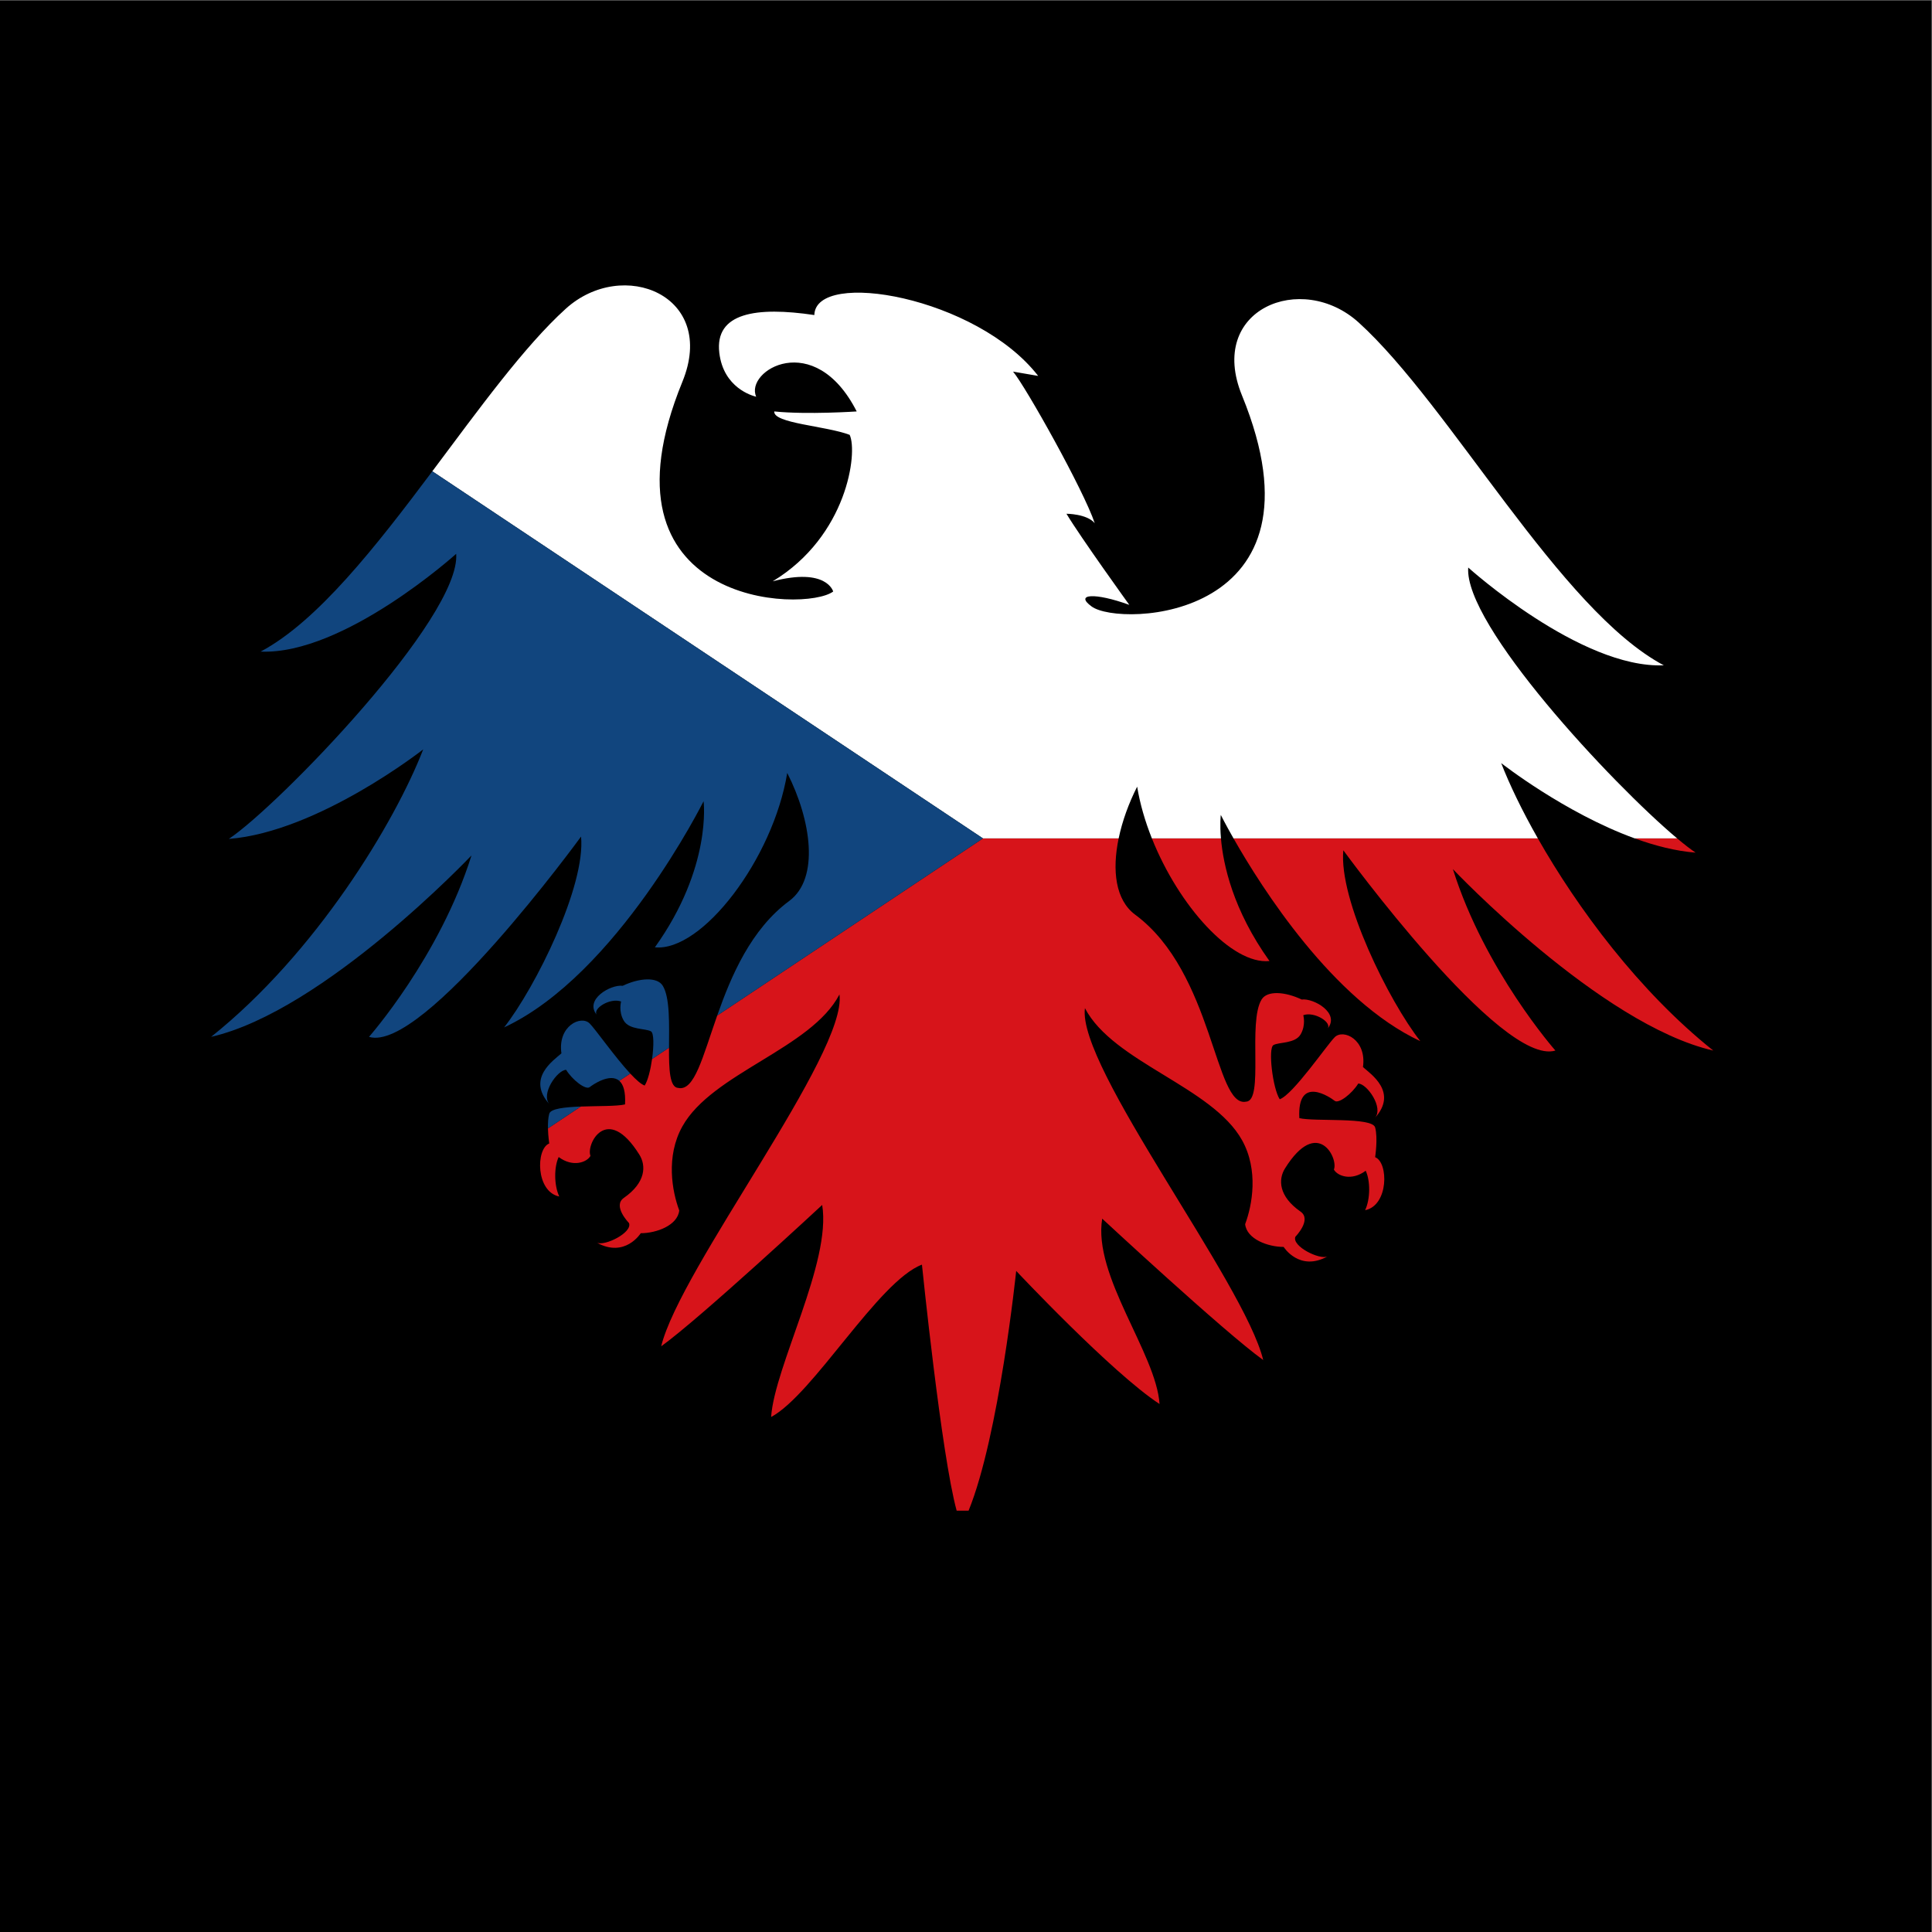
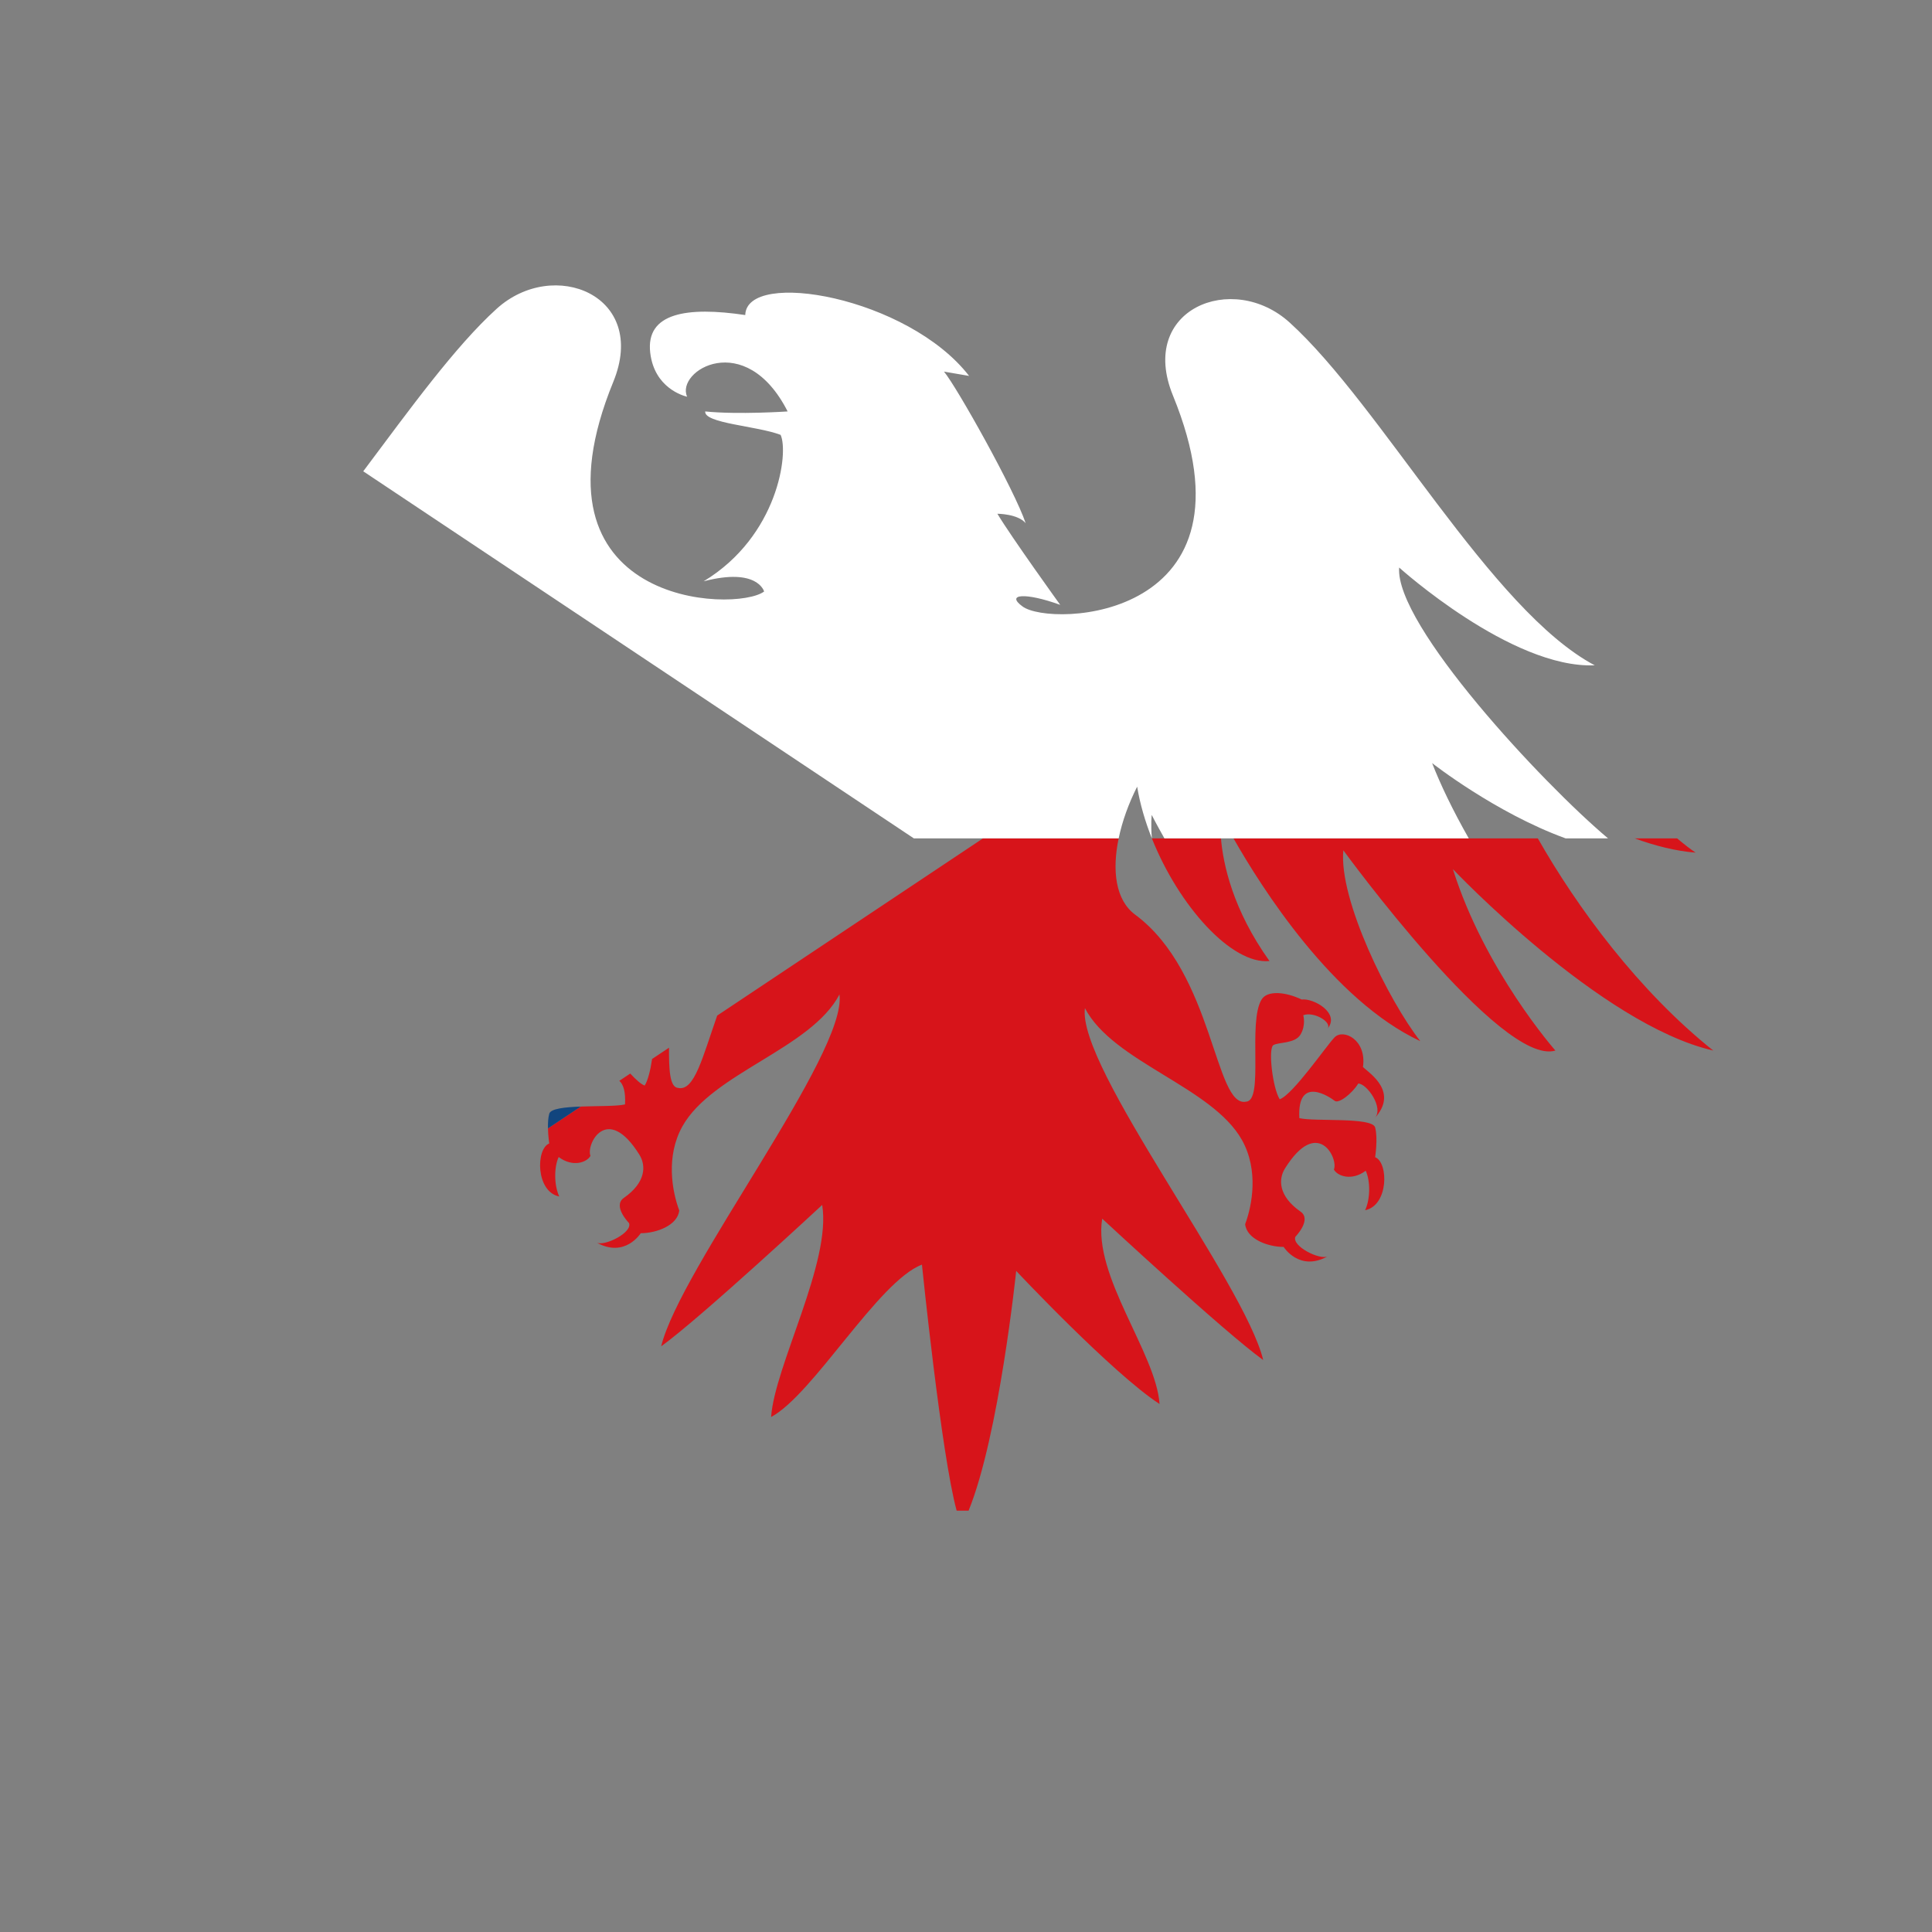
<svg xmlns="http://www.w3.org/2000/svg" xmlns:ns1="http://sodipodi.sourceforge.net/DTD/sodipodi-0.dtd" xmlns:ns2="http://www.inkscape.org/namespaces/inkscape" version="1.1" id="svg4747" xml:space="preserve" width="666.667" height="666.667" viewBox="0 0 666.667 666.667" ns1:docname="Czech-eagle-flag-publicdomainvectors.org.svg" ns2:version="0.92.4 (5da689c313, 2019-01-14)">
  <rect x="0" y="0" width="666.667" height="666.667" fill="#808080" stroke="none" />
  <defs id="defs4751">
    <clipPath clipPathUnits="userSpaceOnUse" id="clipPath4763">
      <path d="M 0,500 H 500 V 0 H 0 Z" id="path4761" ns2:connector-curvature="0" />
    </clipPath>
  </defs>
  <ns1:namedview pagecolor="#ffffff" bordercolor="#666666" borderopacity="1" objecttolerance="10" gridtolerance="10" guidetolerance="10" ns2:pageopacity="0" ns2:pageshadow="2" ns2:window-width="797" ns2:window-height="480" id="namedview4749" showgrid="false" ns2:zoom="0.37516224" ns2:cx="333.33334" ns2:cy="333.33334" ns2:window-x="-8" ns2:window-y="-8" ns2:window-maximized="1" ns2:current-layer="g4755" />
  <g id="g4755" ns2:groupmode="layer" ns2:label="Czech-eagle-flag-publicdomainvectors.org" transform="matrix(1.333,0,0,-1.333,0,666.667)">
    <g id="g4757">
      <g id="g4759" clip-path="url(#clipPath4763)">
-         <path d="M 500,0 H 0 v 500 h 500 z" style="fill:#000000;fill-opacity:1;fill-rule:nonzero;stroke:none" id="path4765" ns2:connector-curvature="0" />
        <path d="m 263.055,171.132 c 0,0 24.804,-26.433 37.11,-34.453 -0.879,13.15 -17.285,33.135 -14.844,47.98 0,0 31.516,-29.279 41.68,-36.597 -4.88,20.127 -48.186,75.838 -46.152,91.089 7.321,-14.031 32.938,-20.334 40.663,-34.159 4.346,-7.78 2.643,-16.877 0.812,-21.758 0.406,-3.866 5.896,-5.893 9.965,-5.893 0,0 4.065,-6.506 11.382,-2.441 -2.03,-1.016 -9.352,2.643 -8.337,5.083 0,0 4.331,4.416 1.325,6.505 -5.695,3.969 -5.797,8.335 -4.016,11.183 8.433,13.49 13.874,2.594 12.655,-0.304 0.914,-1.676 4.578,-3.051 8.236,-0.304 1.219,-2.593 1.219,-7.318 -0.155,-10.216 6.1,1.219 6.1,12.352 2.594,13.724 0,0 0.762,4.955 0,7.7 -0.76,2.747 -15.705,1.45 -19.619,2.411 -0.61,11.386 8.132,5.288 9.152,4.474 1.015,-0.808 4.469,1.831 6.096,4.475 2.237,0 6.71,-6.304 4.271,-8.949 6.1,6.71 -1.018,11.39 -3.05,13.218 1.016,7.115 -5.089,9.96 -7.317,7.725 -2.037,-2.034 -10.778,-14.843 -14.233,-16.062 -1.835,2.848 -3.049,13.214 -1.627,14.028 1.419,0.814 5.618,0.334 7.037,2.774 1.426,2.439 0.687,4.955 0.687,4.955 2.821,1.068 7.655,-1.921 6.234,-3.549 3.455,4.068 -3.589,8.025 -6.64,7.613 -4.268,2.036 -8.905,2.388 -10.371,0.02 -3.656,-5.914 0.661,-26.252 -4.016,-26.455 -8.145,-1.729 -8.386,33.351 -28.719,48.397 -5.133,3.799 -5.998,11.486 -4.28,19.747 h -35.124 l -68.799,-45.866 c -3.798,-10.813 -5.897,-19.617 -10.079,-18.73 -2.249,0.099 -2.418,4.851 -2.393,10.415 l -4.384,-2.923 c -0.39,-2.776 -1.09,-5.591 -1.915,-6.874 -0.937,0.331 -2.264,1.517 -3.737,3.106 l -2.829,-1.885 c 1.019,-0.895 1.663,-2.726 1.481,-6.102 -2.027,-0.501 -7.02,-0.393 -11.467,-0.556 l -8.481,-5.655 c 0.047,-2.059 0.33,-3.904 0.33,-3.904 -3.507,-1.372 -3.507,-12.503 2.593,-13.722 -1.371,2.898 -1.371,7.623 -0.154,10.216 3.661,-2.744 7.321,-1.374 8.235,0.302 -1.219,2.898 4.226,13.797 12.658,0.307 1.778,-2.846 1.679,-7.217 -4.015,-11.183 -3.007,-2.092 1.32,-6.505 1.32,-6.505 1.016,-2.438 -6.298,-6.095 -8.334,-5.084 7.315,-4.066 11.385,2.441 11.385,2.441 4.067,0 9.556,2.03 9.964,5.894 -1.831,4.883 -3.537,13.98 0.81,21.758 7.726,13.824 33.347,20.129 40.664,34.156 2.034,-15.247 -41.275,-70.956 -46.151,-91.087 10.163,7.319 41.678,36.597 41.678,36.597 2.441,-14.842 -12.343,-41.739 -13.217,-54.893 10.905,5.85 27.755,35.17 39.041,39.441 0,0 5.018,-49.277 8.988,-63.686 h 3.088 c 7.908,19.441 12.321,62.061 12.321,62.061" style="fill:#d7141a;fill-opacity:1;fill-rule:nonzero;stroke:none" id="path4767" ns2:connector-curvature="0" />
        <path d="m 328.626,251.348 c -9.474,13.24 -11.984,24.979 -12.565,31.745 h -17.88 c 6.979,-17.513 20.694,-32.719 30.445,-31.745" style="fill:#d7141a;fill-opacity:1;fill-rule:nonzero;stroke:none" id="path4769" ns2:connector-curvature="0" />
        <path d="m 367.665,230.61 c -8.132,10.37 -21.148,36.599 -19.926,49.409 0,0 40.865,-56.119 54.898,-51.846 0,0 -18.301,20.736 -26.534,46.966 0,0 38.121,-40.26 67.397,-46.966 -19.293,15.391 -35.191,36.948 -45.406,54.92 h -78.781 c 7.242,-12.738 25.733,-41.939 48.352,-52.483" style="fill:#d7141a;fill-opacity:1;fill-rule:nonzero;stroke:none" id="path4771" ns2:connector-curvature="0" />
        <path d="m 438.93,279.409 c -1.276,0.851 -2.899,2.106 -4.777,3.684 h -10.974 c 5.217,-1.896 10.582,-3.276 15.751,-3.684" style="fill:#d7141a;fill-opacity:1;fill-rule:nonzero;stroke:none" id="path4773" ns2:connector-curvature="0" />
-         <path d="m 289.578,283.093 c 0.93,4.471 2.613,9.11 4.79,13.395 0.735,-4.465 2.063,-9.003 3.813,-13.395 h 17.88 c -0.329,3.834 -0.04,6.076 -0.04,6.076 0,0 1.161,-2.328 3.292,-6.076 h 78.781 c -4.155,7.309 -7.373,14.029 -9.49,19.495 0,0 16.39,-12.888 34.575,-19.495 h 10.974 c -16.974,14.26 -55.187,55.293 -54.084,70.121 0,0 29.074,-26.229 50.622,-25.312 -26.836,14.231 -55.286,67.272 -78.984,88.745 -14.773,13.382 -39.347,3.456 -30.195,-18.908 23.776,-58.127 -31.619,-60.088 -38.94,-54.6 -4.47,3.254 0.815,3.66 9.763,0.407 0,0 -12.608,17.485 -16.268,23.586 0,0 5.288,0 7.32,-2.441 -2.849,8.54 -17.893,35.378 -21.145,39.239 l 6.504,-1.117 c -15.855,20.465 -57.64,27.753 -57.945,15.758 -15.044,2.236 -25.82,0.608 -24.601,-9.76 1.074,-9.124 8.594,-11.163 9.553,-11.382 -3.041,6.71 15.041,17.738 26.017,-3.811 0,0 -12.8,-0.868 -21.337,0 -0.307,-3.095 13.316,-3.716 19.517,-6.06 2.136,-4.567 -0.609,-26.222 -19.922,-37.912 14.027,3.661 15.652,-2.643 15.652,-2.643 -7.321,-5.492 -62.816,-3.84 -39.037,54.286 9.15,22.366 -15.423,32.291 -30.193,18.909 -10.736,-9.727 -22.447,-25.934 -34.541,-42.075 l 142.545,-95.03 z" style="fill:#ffffff;fill-opacity:1;fill-rule:nonzero;stroke:none" id="path4775" ns2:connector-curvature="0" />
-         <path d="m 171.561,244.958 c -1.464,2.365 -6.1,2.012 -10.37,-0.02 -3.048,0.408 -10.094,-3.549 -6.636,-7.616 -1.422,1.628 3.407,4.616 6.228,3.547 0,0 -0.737,-2.516 0.69,-4.955 1.424,-2.439 5.615,-1.955 7.04,-2.769 0.779,-0.448 0.762,-3.774 0.286,-7.156 l 4.384,2.923 c 0.025,6.012 0.276,12.973 -1.622,16.046" style="fill:#11457e;fill-opacity:1;fill-rule:nonzero;stroke:none" id="path4777" ns2:connector-curvature="0" />
+         <path d="m 289.578,283.093 c 0.93,4.471 2.613,9.11 4.79,13.395 0.735,-4.465 2.063,-9.003 3.813,-13.395 c -0.329,3.834 -0.04,6.076 -0.04,6.076 0,0 1.161,-2.328 3.292,-6.076 h 78.781 c -4.155,7.309 -7.373,14.029 -9.49,19.495 0,0 16.39,-12.888 34.575,-19.495 h 10.974 c -16.974,14.26 -55.187,55.293 -54.084,70.121 0,0 29.074,-26.229 50.622,-25.312 -26.836,14.231 -55.286,67.272 -78.984,88.745 -14.773,13.382 -39.347,3.456 -30.195,-18.908 23.776,-58.127 -31.619,-60.088 -38.94,-54.6 -4.47,3.254 0.815,3.66 9.763,0.407 0,0 -12.608,17.485 -16.268,23.586 0,0 5.288,0 7.32,-2.441 -2.849,8.54 -17.893,35.378 -21.145,39.239 l 6.504,-1.117 c -15.855,20.465 -57.64,27.753 -57.945,15.758 -15.044,2.236 -25.82,0.608 -24.601,-9.76 1.074,-9.124 8.594,-11.163 9.553,-11.382 -3.041,6.71 15.041,17.738 26.017,-3.811 0,0 -12.8,-0.868 -21.337,0 -0.307,-3.095 13.316,-3.716 19.517,-6.06 2.136,-4.567 -0.609,-26.222 -19.922,-37.912 14.027,3.661 15.652,-2.643 15.652,-2.643 -7.321,-5.492 -62.816,-3.84 -39.037,54.286 9.15,22.366 -15.423,32.291 -30.193,18.909 -10.736,-9.727 -22.447,-25.934 -34.541,-42.075 l 142.545,-95.03 z" style="fill:#ffffff;fill-opacity:1;fill-rule:nonzero;stroke:none" id="path4775" ns2:connector-curvature="0" />
        <path d="m 142.181,211.821 c -0.299,-1.072 -0.362,-2.478 -0.33,-3.798 l 8.481,5.655 c -4.128,-0.151 -7.785,-0.535 -8.151,-1.857" style="fill:#11457e;fill-opacity:1;fill-rule:nonzero;stroke:none" id="path4779" ns2:connector-curvature="0" />
-         <path d="m 152.651,235.179 c -2.233,2.231 -8.335,-0.61 -7.318,-7.727 -2.034,-1.83 -9.148,-6.508 -3.05,-13.218 -2.438,2.643 2.033,8.947 4.269,8.947 1.63,-2.641 5.081,-5.284 6.099,-4.473 0.716,0.572 5.253,3.752 7.667,1.628 l 2.829,1.885 c -3.965,4.271 -9.011,11.475 -10.496,12.958" style="fill:#11457e;fill-opacity:1;fill-rule:nonzero;stroke:none" id="path4781" ns2:connector-curvature="0" />
-         <path d="M 111.909,378.123 C 97.306,358.631 82.143,339.234 67.462,331.449 c 21.552,-0.914 50.628,25.312 50.628,25.312 1.219,-16.468 -46.052,-65.263 -58.862,-73.804 23.177,1.83 50.322,23.179 50.322,23.179 -7.323,-18.91 -27.753,-52.759 -54.897,-74.415 29.276,6.708 67.4,46.965 67.4,46.965 -8.235,-26.227 -26.532,-46.965 -26.532,-46.965 14.029,-4.269 54.895,51.847 54.895,51.847 1.22,-12.809 -11.793,-39.039 -19.924,-49.407 29.278,13.651 51.639,58.556 51.639,58.556 0,0 2.238,-17.078 -12.605,-37.819 12.203,-1.217 30.6,22.876 34.26,45.138 6.204,-12.2 8.422,-27.285 0.511,-33.142 -9.902,-7.326 -15.037,-19.403 -18.642,-29.667 l 68.799,45.866 z" style="fill:#11457e;fill-opacity:1;fill-rule:nonzero;stroke:none" id="path4783" ns2:connector-curvature="0" />
      </g>
    </g>
  </g>
</svg>